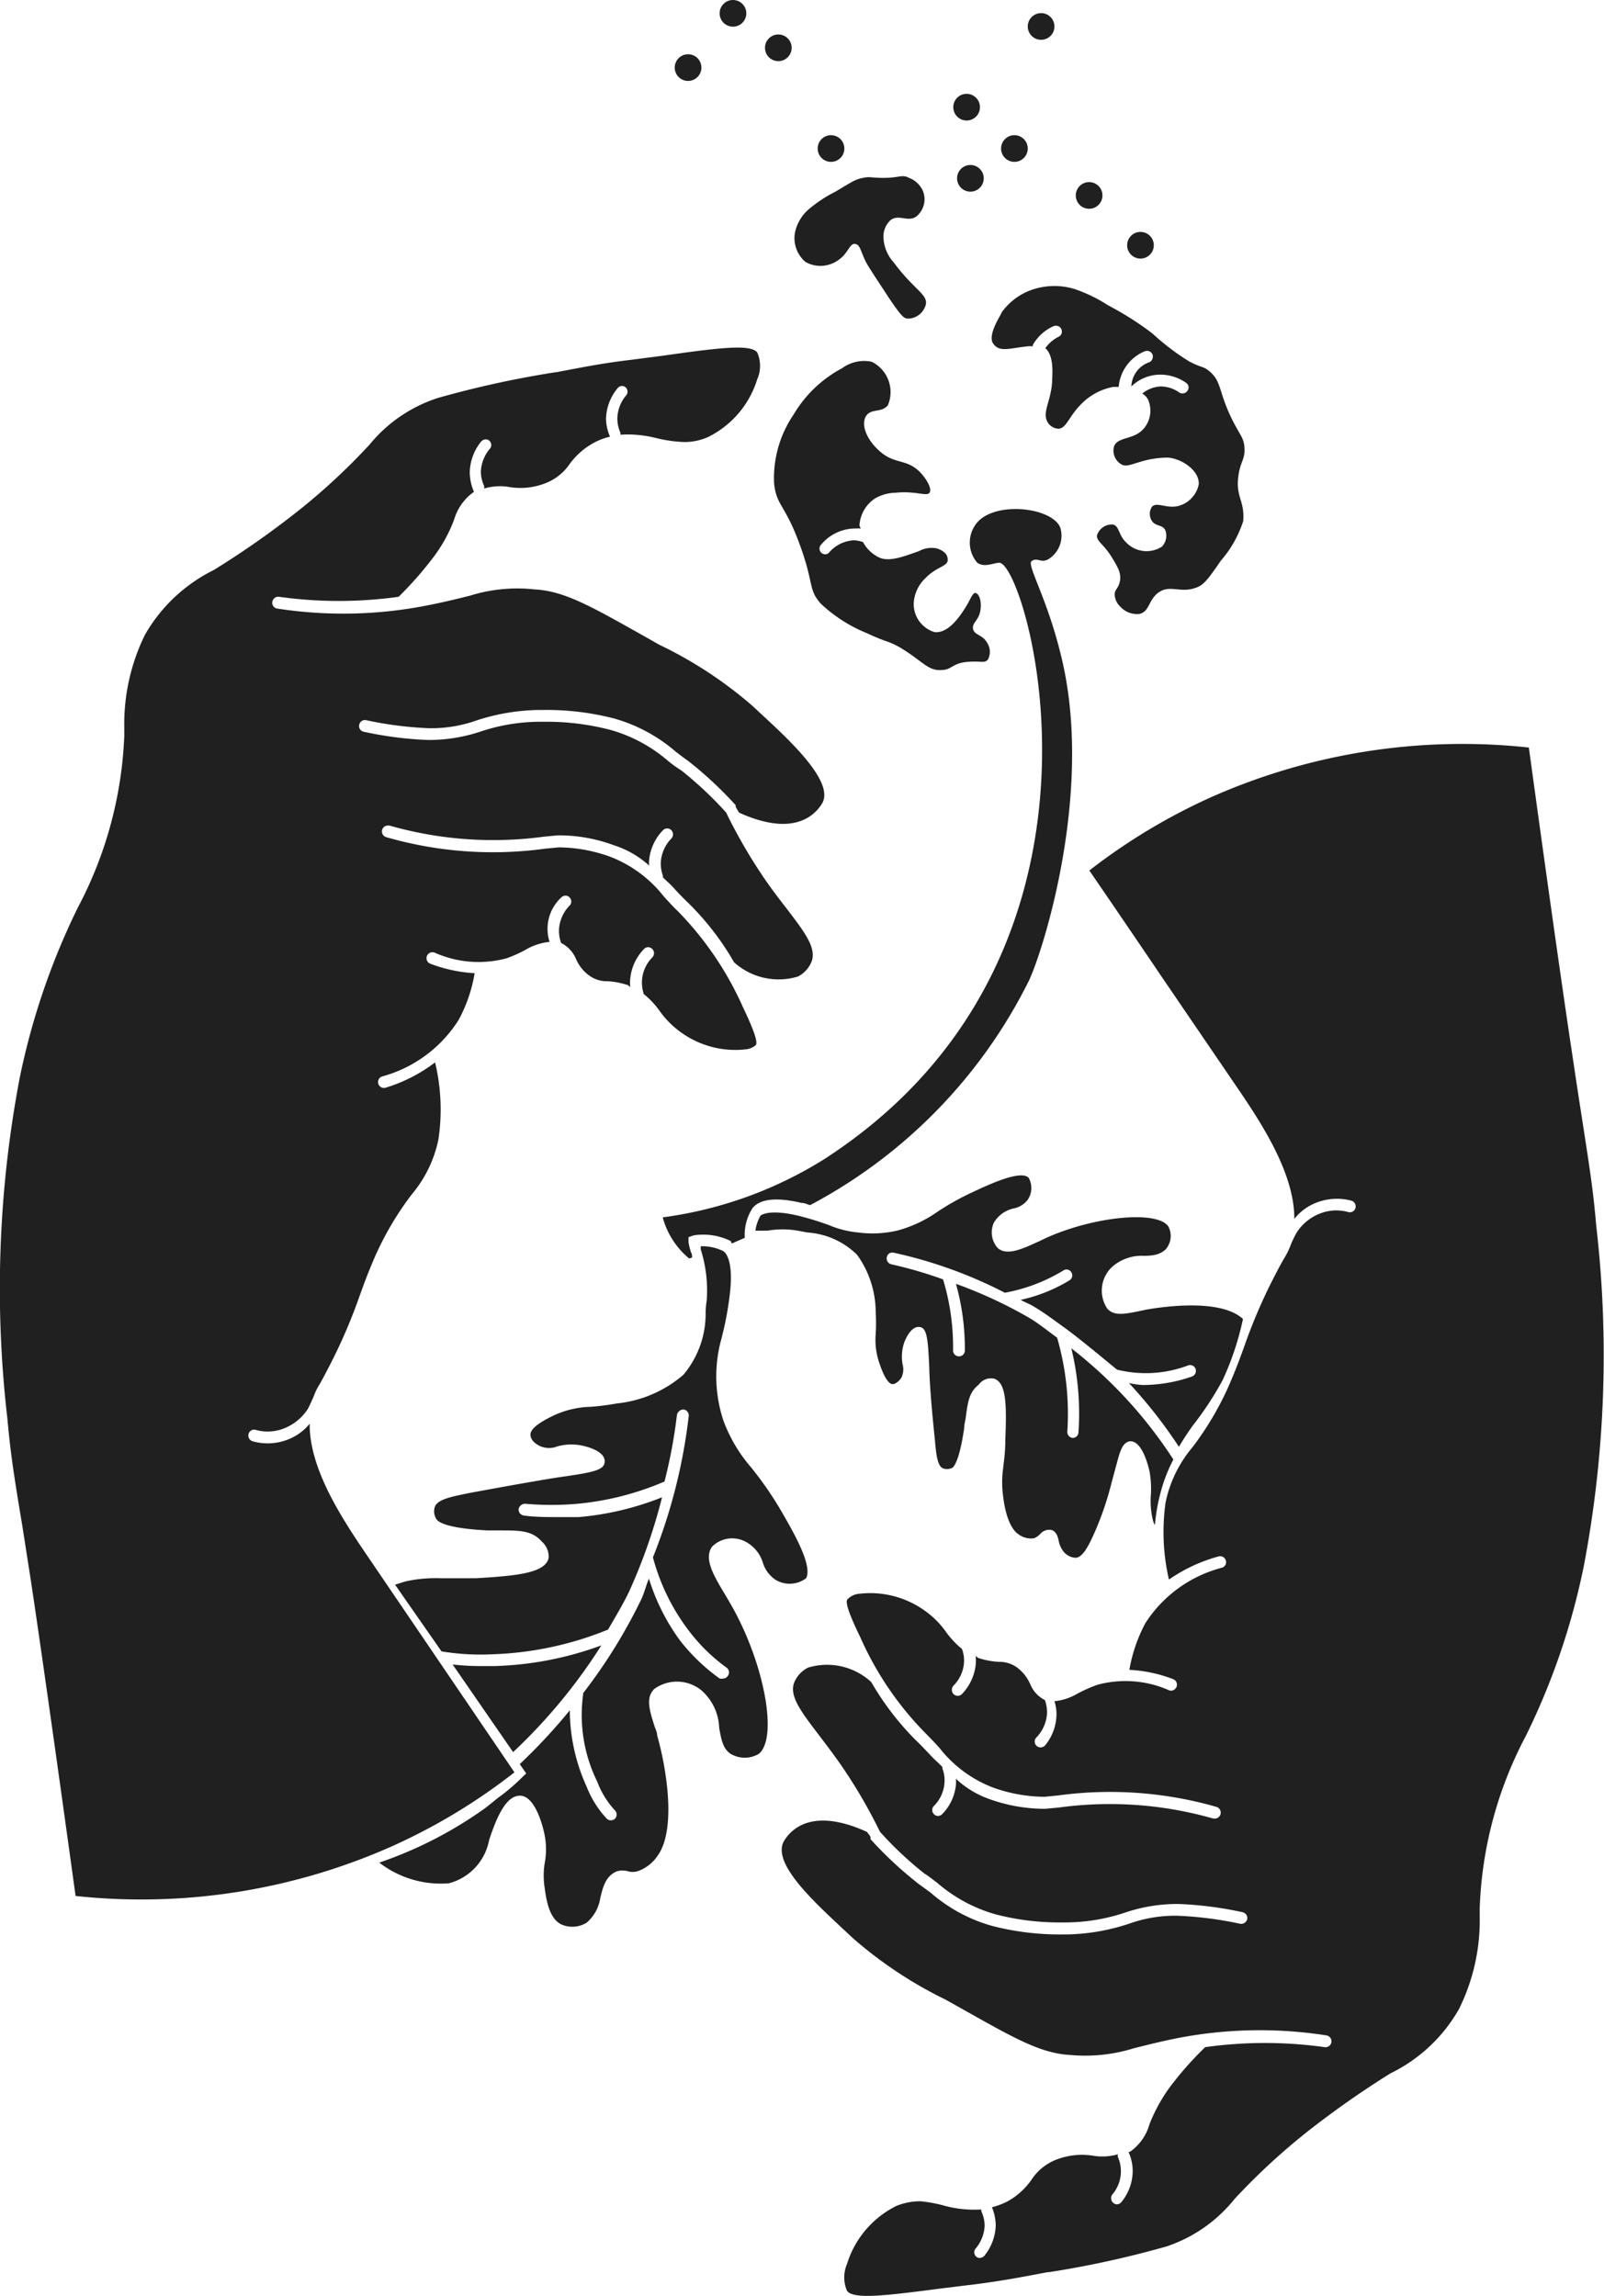
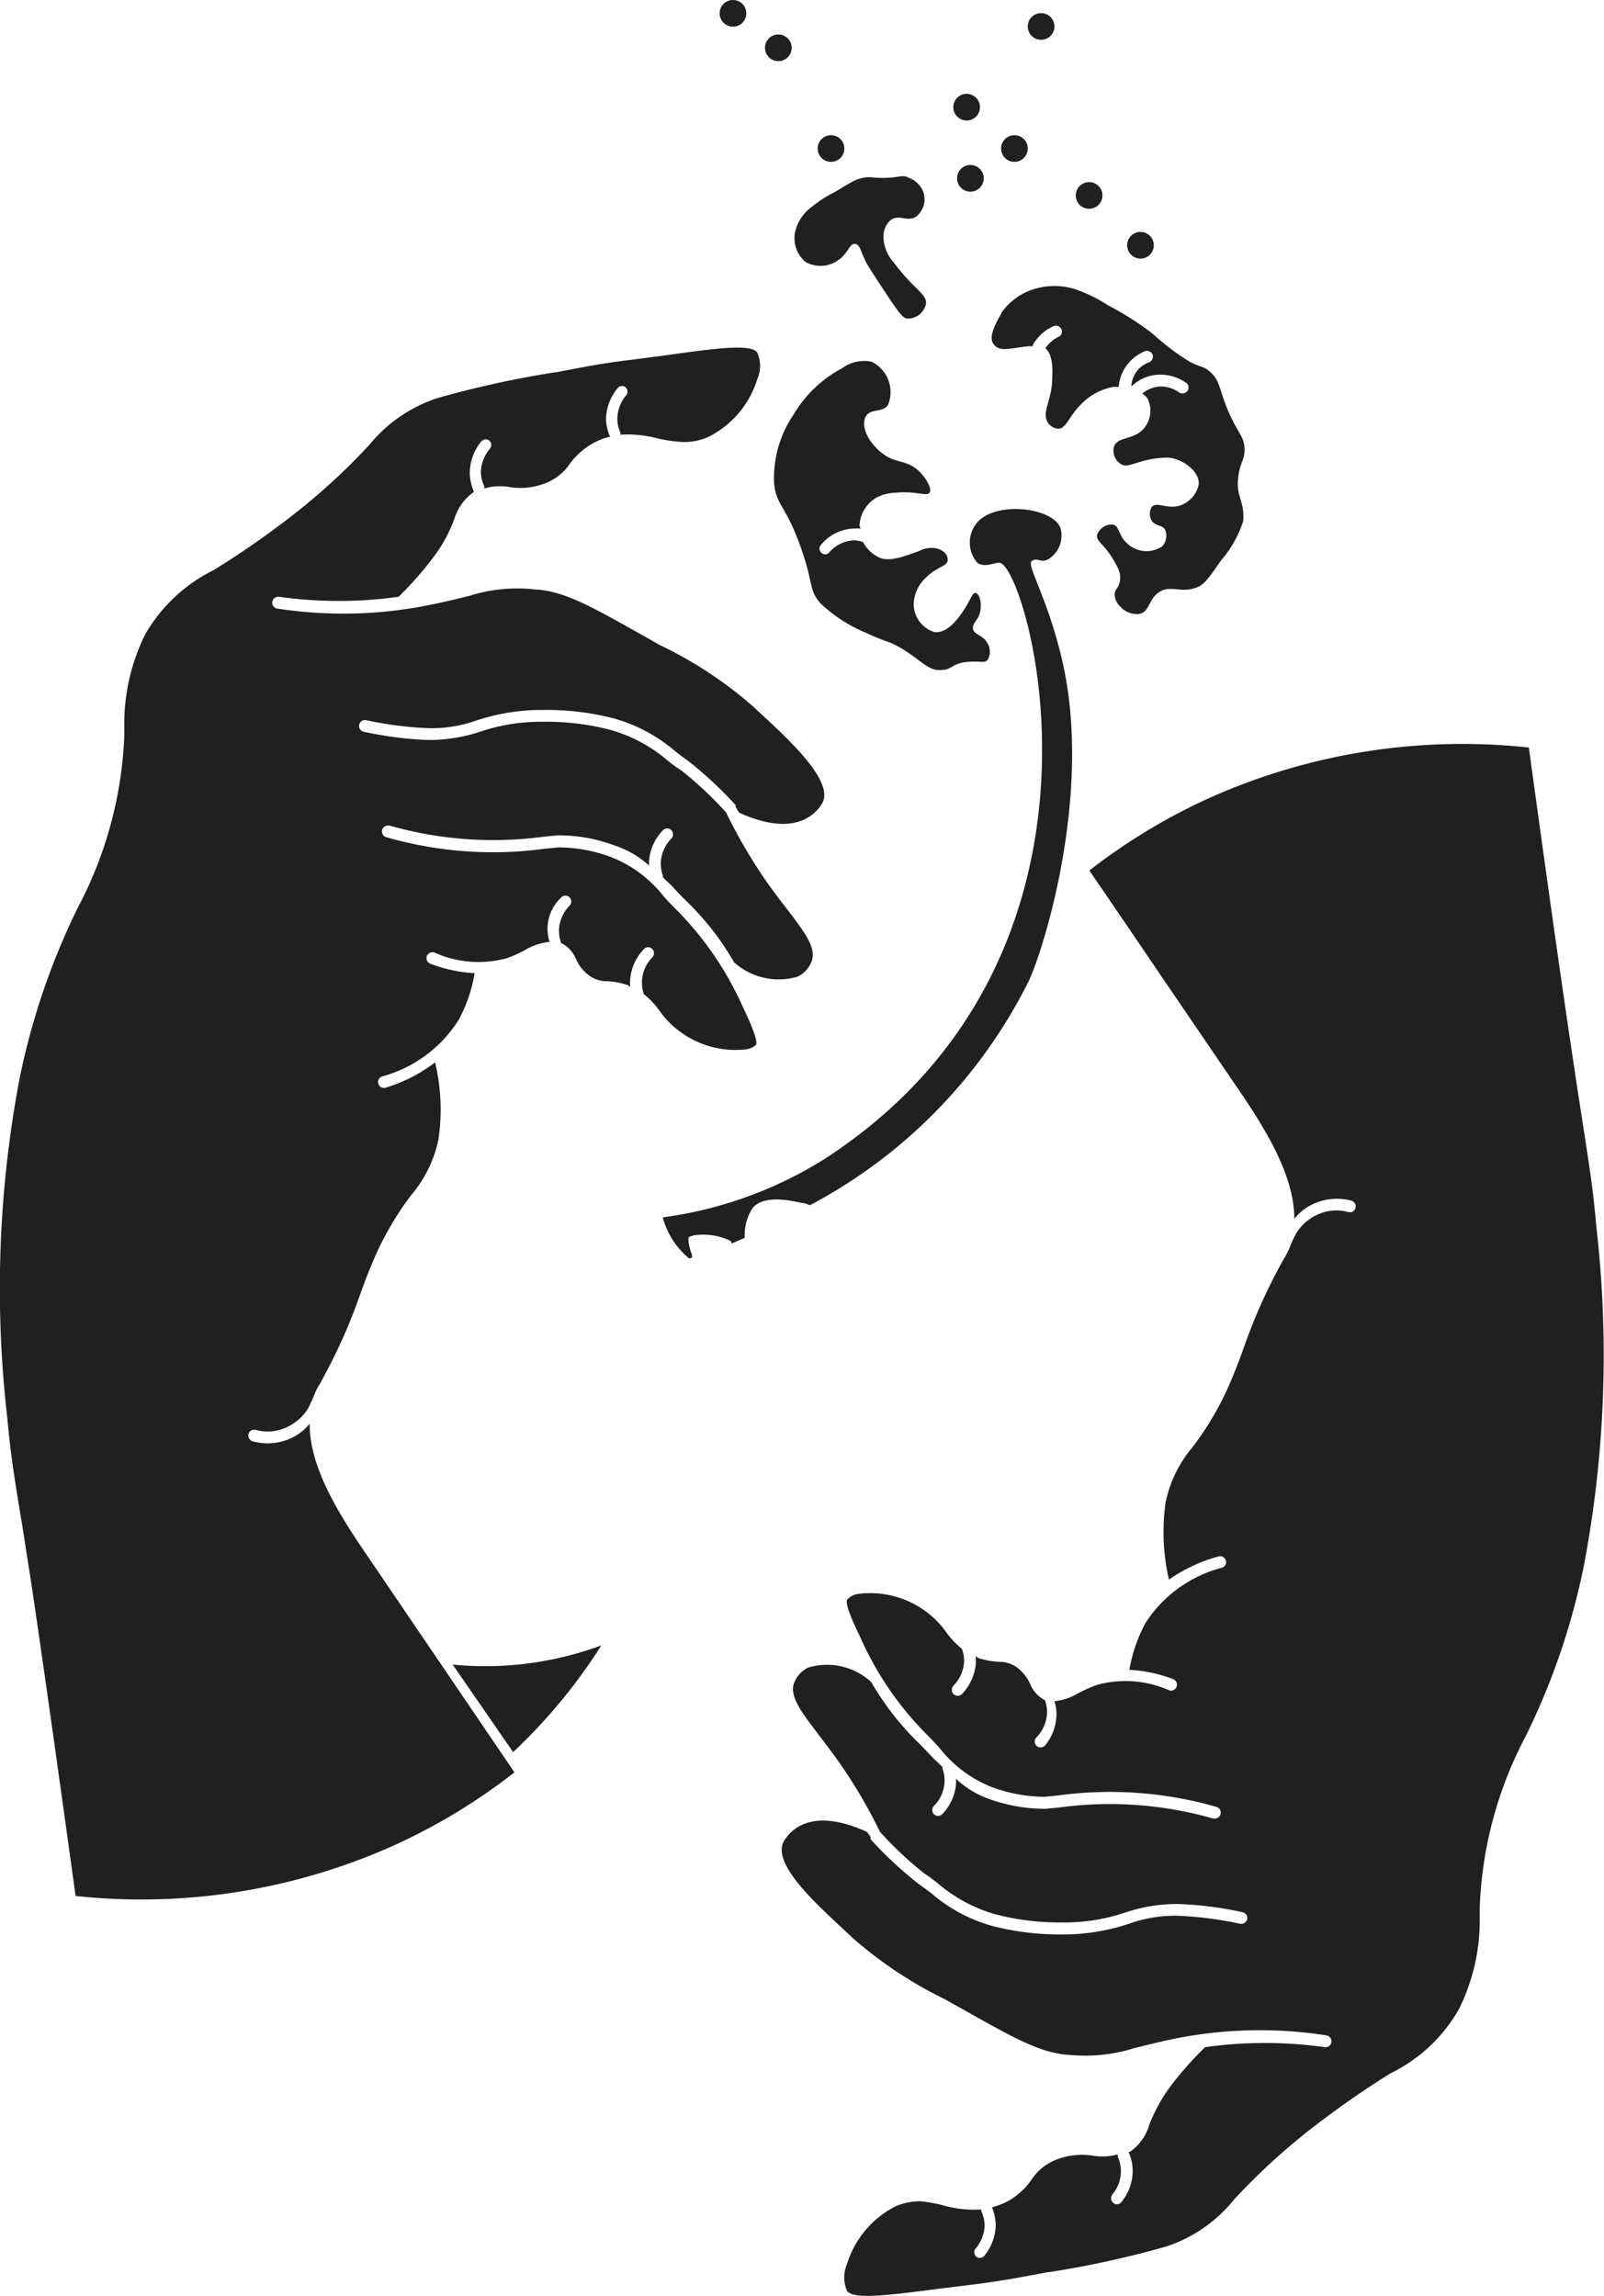
<svg xmlns="http://www.w3.org/2000/svg" viewBox="0 0 72.15 103.25">
  <defs>
    <style>.cls-1{fill:#202020;}</style>
  </defs>
  <g id="Слой_2" data-name="Слой 2">
    <g id="Слой_1-2" data-name="Слой 1">
      <path class="cls-1" d="M42.35,102.92l1.47-.18c1.11-.14,2-.3,3.3-.55h.06a44.21,44.21,0,0,0,5.3-1.16,6.59,6.59,0,0,0,3.05-2.13,29.23,29.23,0,0,1,3.52-3.22,42.4,42.4,0,0,1,3.49-2.43,7.13,7.13,0,0,0,3.09-2.9,9,9,0,0,0,.93-4.16l0-.39a17.85,17.85,0,0,1,2.07-7.72,31.35,31.35,0,0,0,2.62-7.69,50.69,50.69,0,0,0,.55-15.27c-.13-1.53-.27-2.43-.64-4.82-.11-.71-.24-1.54-.39-2.56-.72-4.73-2-14.12-2-14.12a27.85,27.85,0,0,0-14.33,2.25A26.93,26.93,0,0,0,49,39.15c1.15,1.68,2.2,3.22,3.2,4.7l3.34,4.9c1.18,1.72,2.69,4,2.68,6.07a2.32,2.32,0,0,1,.94-.71A2.54,2.54,0,0,1,60.79,54a.27.27,0,0,1,.18.33.26.26,0,0,1-.33.18,2,2,0,0,0-1.27.07,2.18,2.18,0,0,0-1.06.88,4.77,4.77,0,0,0-.29.63,3.94,3.94,0,0,1-.23.46c-.11.18-.26.45-.54,1a24.18,24.18,0,0,0-1.28,3c-.17.47-.33.91-.55,1.43a13.71,13.71,0,0,1-1.79,3.12,5.6,5.6,0,0,0-1.2,2.47,9.5,9.5,0,0,0,.15,3.47A7.25,7.25,0,0,1,54.81,70a.27.27,0,0,1,.33.18.26.26,0,0,1-.19.33A5.85,5.85,0,0,0,51.52,73a7,7,0,0,0-.72,2.1,6.38,6.38,0,0,1,2,.43.27.27,0,0,1-.19.5,4.84,4.84,0,0,0-3.24-.26,6.42,6.42,0,0,0-.94.42,2.46,2.46,0,0,1-1,.32,1.9,1.9,0,0,1,.09.67A2.24,2.24,0,0,1,47,78.51a.32.32,0,0,1-.2.08.27.27,0,0,1-.18-.08.26.26,0,0,1,0-.37,1.7,1.7,0,0,0,.47-1,1.58,1.58,0,0,0-.09-.68,1.39,1.39,0,0,1-.66-.72,1.89,1.89,0,0,0-.64-.78,1.37,1.37,0,0,0-.78-.22,3.45,3.45,0,0,1-.87-.16c-.07,0-.1-.07-.16-.1a2.47,2.47,0,0,1,0,.38,2.27,2.27,0,0,1-.62,1.33.27.27,0,0,1-.38,0,.28.28,0,0,1,0-.38,1.64,1.64,0,0,0,.47-1,1.49,1.49,0,0,0-.09-.65,4.07,4.07,0,0,1-.7-.74,4,4,0,0,0-1-1,4.21,4.21,0,0,0-2.93-.74.82.82,0,0,0-.53.26c-.07.11,0,.49.59,1.7a14.48,14.48,0,0,0,2.9,4.28c.22.22.44.45.65.68a5.61,5.61,0,0,0,2.38,1.78,7,7,0,0,0,2.35.43l.61-.06a17.35,17.35,0,0,1,7.15.52.27.27,0,0,1-.08.52h-.08a16.92,16.92,0,0,0-6.93-.5l-.63.06a7.39,7.39,0,0,1-2.55-.45A4.25,4.25,0,0,1,43,80a2.06,2.06,0,0,1,0,.26,2.18,2.18,0,0,1-.62,1.33.27.27,0,0,1-.19.08.23.23,0,0,1-.18-.08.26.26,0,0,1,0-.37,1.62,1.62,0,0,0,.47-1,1.45,1.45,0,0,0-.09-.68s0,0,0-.07c-.16-.17-.34-.32-.5-.49s-.42-.45-.64-.66a12.64,12.64,0,0,1-2.06-2.67A2.93,2.93,0,0,0,36.35,75a1.29,1.29,0,0,0-.64.71c-.19.61.34,1.29,1.13,2.33.29.38.61.8.94,1.27a23.11,23.11,0,0,1,1.8,3.07,16,16,0,0,0,2,1.88c.16.1.36.25.59.43a6.87,6.87,0,0,0,2.59,1.4,11.39,11.39,0,0,0,3,.37H48A8.56,8.56,0,0,0,50.66,86,7.36,7.36,0,0,1,53,85.63a16.44,16.44,0,0,1,2.89.37.27.27,0,0,1,.21.32.28.28,0,0,1-.32.2,16.51,16.51,0,0,0-2.8-.36,6.1,6.1,0,0,0-2.17.35A9.4,9.4,0,0,1,48,87h-.22a12.13,12.13,0,0,1-3.14-.38,7.12,7.12,0,0,1-2.78-1.5l-.55-.4a17.46,17.46,0,0,1-2.15-2l0-.06c0-.1-.11-.18-.16-.27-2.35-1.07-3.35-.22-3.73.4-.59,1,1.39,2.78,2.69,4l.43.4a18.87,18.87,0,0,0,4.14,2.74l.75.42c2.26,1.27,3.51,2,4.85,2.07A7.36,7.36,0,0,0,51,92.12c.48-.12,1.06-.27,1.88-.44a19.44,19.44,0,0,1,6.78-.14.27.27,0,0,1,.23.3.27.27,0,0,1-.3.23,19.38,19.38,0,0,0-5.38,0,15.15,15.15,0,0,0-1.62,1.84,7.44,7.44,0,0,0-.89,1.64,2.23,2.23,0,0,1-.88,1.23s0,0-.06,0,0,0,0,0a2.06,2.06,0,0,1,.19.89,2.23,2.23,0,0,1-.51,1.37.28.28,0,0,1-.21.1.28.28,0,0,1-.2-.44,1.6,1.6,0,0,0,.25-1.7s0-.07,0-.11a2.56,2.56,0,0,1-1.06.07,3.19,3.19,0,0,0-1.63.14,2.34,2.34,0,0,0-1.17.9,3.2,3.2,0,0,1-1.09,1,3.3,3.3,0,0,1-.71.27,2.26,2.26,0,0,1,.17.81,2.29,2.29,0,0,1-.51,1.37.3.3,0,0,1-.21.1.23.23,0,0,1-.17-.07.26.26,0,0,1,0-.37,1.72,1.72,0,0,0,.39-1,1.55,1.55,0,0,0-.15-.66s0,0,0-.08a5.21,5.21,0,0,1-1.59-.15A6.27,6.27,0,0,0,41.39,99a2.86,2.86,0,0,0-1.07.21,4.35,4.35,0,0,0-2.22,2.61,1.53,1.53,0,0,0,0,1.21C38.4,103.43,39.88,103.24,42.35,102.92Z" />
      <path class="cls-1" d="M29.8,16l-1.47.19c-1.11.13-2,.3-3.3.55H25a44.54,44.54,0,0,0-5.31,1.16A6.59,6.59,0,0,0,16.62,20a28.45,28.45,0,0,1-3.52,3.22,39.52,39.52,0,0,1-3.49,2.42,7.27,7.27,0,0,0-3.09,2.91,9.1,9.1,0,0,0-.93,4.16v.39A18,18,0,0,1,3.5,40.82,31.78,31.78,0,0,0,.88,48.51,50.69,50.69,0,0,0,.33,63.78C.47,65.31.6,66.21,1,68.6l.4,2.56c.71,4.73,2,14.11,2,14.11A27.74,27.74,0,0,0,17.71,83a26.66,26.66,0,0,0,5.43-3.29L19.94,75l-3.33-4.9c-1.18-1.73-2.7-4-2.68-6.07a2.33,2.33,0,0,1-.95.7,2.5,2.5,0,0,1-1.62.09.27.27,0,0,1-.18-.33.26.26,0,0,1,.33-.18,2,2,0,0,0,1.27-.07,2.26,2.26,0,0,0,1.07-.88c.05-.09.22-.46.29-.63a2.2,2.2,0,0,1,.23-.46c.1-.18.25-.45.53-1a24.18,24.18,0,0,0,1.28-3c.17-.47.33-.91.55-1.43a13.71,13.71,0,0,1,1.79-3.12,5.6,5.6,0,0,0,1.2-2.47,9.08,9.08,0,0,0-.15-3.47,7,7,0,0,1-2.23,1.14.26.26,0,1,1-.14-.51,5.9,5.9,0,0,0,3.43-2.54,6.72,6.72,0,0,0,.72-2.1,6.66,6.66,0,0,1-2-.43.27.27,0,0,1-.15-.34.27.27,0,0,1,.34-.16,4.85,4.85,0,0,0,3.24.26,5.5,5.5,0,0,0,.94-.43,2.66,2.66,0,0,1,1-.31,1.92,1.92,0,0,1,.53-2,.27.27,0,0,1,.19-.08.25.25,0,0,1,.18.08.26.26,0,0,1,0,.37,1.67,1.67,0,0,0-.47,1,1.58,1.58,0,0,0,.09.68,1.41,1.41,0,0,1,.67.72,1.78,1.78,0,0,0,.63.77,1.33,1.33,0,0,0,.78.23,3.37,3.37,0,0,1,.87.16c.07,0,.1.07.16.1a1.69,1.69,0,0,1,0-.38,2.21,2.21,0,0,1,.62-1.33.25.25,0,0,1,.18-.08.27.27,0,0,1,.19.08.27.27,0,0,1,0,.38,1.62,1.62,0,0,0-.46,1,1.64,1.64,0,0,0,.08.65,3.76,3.76,0,0,1,.7.74,4.1,4.1,0,0,0,1,1,4.18,4.18,0,0,0,2.92.74A.82.82,0,0,0,34,47c.07-.11,0-.49-.58-1.7A14.68,14.68,0,0,0,30.51,41c-.23-.22-.44-.45-.65-.68a5.64,5.64,0,0,0-2.39-1.78,6.92,6.92,0,0,0-2.34-.43l-.62.06a17.3,17.3,0,0,1-7.14-.52.27.27,0,0,1-.18-.33.26.26,0,0,1,.25-.19h.08a17,17,0,0,0,6.94.5l.62-.06a7.12,7.12,0,0,1,2.55.45,4.3,4.3,0,0,1,1.57.91,1.09,1.09,0,0,1,0-.26,2.23,2.23,0,0,1,.62-1.33.27.27,0,0,1,.19-.08.24.24,0,0,1,.19.08.27.27,0,0,1,0,.37,1.68,1.68,0,0,0-.47,1,1.59,1.59,0,0,0,.09.68s0,0,0,.07c.17.17.35.32.5.49s.42.45.64.66a12.31,12.31,0,0,1,2.06,2.67,3,3,0,0,0,2.87.64,1.3,1.3,0,0,0,.63-.71c.19-.61-.33-1.29-1.13-2.34-.29-.37-.61-.79-.94-1.26a23.71,23.71,0,0,1-1.79-3.07,16.74,16.74,0,0,0-2-1.88,6,6,0,0,1-.6-.43,6.79,6.79,0,0,0-2.59-1.4,11.39,11.39,0,0,0-3-.37h-.21a8.56,8.56,0,0,0-2.67.45,7.36,7.36,0,0,1-2.34.37,16.56,16.56,0,0,1-2.89-.37.26.26,0,0,1-.2-.32.26.26,0,0,1,.31-.2,16.51,16.51,0,0,0,2.8.36,6.06,6.06,0,0,0,2.17-.35,9.42,9.42,0,0,1,2.82-.47h.21a12.13,12.13,0,0,1,3.14.38,7.24,7.24,0,0,1,2.79,1.5c.21.16.39.3.54.4a17.6,17.6,0,0,1,2.15,2l0,.07a2.4,2.4,0,0,0,.16.27c2.34,1.06,3.34.21,3.72-.4.59-.95-1.38-2.79-2.69-4l-.43-.4A18.63,18.63,0,0,0,29.66,29l-.74-.42c-2.27-1.27-3.51-2-4.86-2.07a7.13,7.13,0,0,0-2.92.28c-.48.12-1.07.27-1.88.43a19.49,19.49,0,0,1-6.79.15.26.26,0,0,1-.22-.3.27.27,0,0,1,.3-.23,19.38,19.38,0,0,0,5.38,0A16,16,0,0,0,19.54,25a6.67,6.67,0,0,0,.89-1.64,2.31,2.31,0,0,1,.89-1.24s0,0,.06,0-.05,0-.06,0a2.26,2.26,0,0,1-.19-.89,2.29,2.29,0,0,1,.51-1.37.3.3,0,0,1,.21-.1.23.23,0,0,1,.17.07.26.26,0,0,1,0,.37,1.72,1.72,0,0,0-.39,1,1.53,1.53,0,0,0,.15.66s0,.07,0,.11a2.52,2.52,0,0,1,1.05-.08,3.07,3.07,0,0,0,1.63-.13,2.34,2.34,0,0,0,1.17-.9,3.3,3.3,0,0,1,1.09-.95,2.91,2.91,0,0,1,.72-.27,2.08,2.08,0,0,1-.18-.81,2.23,2.23,0,0,1,.52-1.37.26.26,0,0,1,.2-.1.23.23,0,0,1,.17.07.26.26,0,0,1,0,.37,1.66,1.66,0,0,0-.38,1,1.55,1.55,0,0,0,.14.67s0,.05,0,.08a5.28,5.28,0,0,1,1.6.15,6.17,6.17,0,0,0,1.26.18,2.63,2.63,0,0,0,1.07-.22,4.31,4.31,0,0,0,2.22-2.6,1.49,1.49,0,0,0,0-1.21C33.76,15.46,32.27,15.65,29.8,16Z" />
      <circle class="cls-1" cx="43.48" cy="4.82" r="0.6" />
      <circle class="cls-1" cx="45.63" cy="6.68" r="0.6" />
      <circle class="cls-1" cx="43.65" cy="8.02" r="0.6" />
      <circle class="cls-1" cx="46.83" cy="1.19" r="0.6" />
      <circle class="cls-1" cx="51.3" cy="11.03" r="0.6" />
      <circle class="cls-1" cx="48.99" cy="8.79" r="0.6" />
      <circle class="cls-1" cx="37.38" cy="6.68" r="0.6" />
-       <circle class="cls-1" cx="30.95" cy="3.04" r="0.6" />
      <circle class="cls-1" cx="35.01" cy="2.15" r="0.6" />
      <circle class="cls-1" cx="32.97" cy="0.6" r="0.6" />
      <path class="cls-1" d="M39.76,8c-.62,0-.6-.07-.94,0s-.39.11-1.24.62a5.93,5.93,0,0,0-1.21.8,1.89,1.89,0,0,0-.62,1.09,1.41,1.41,0,0,0,.48,1.27,1.37,1.37,0,0,0,1.46-.07c.46-.3.52-.76.76-.74s.25.3.48.77c.06.14.32.54.84,1.33.75,1.15.88,1.25,1.06,1.26a.84.84,0,0,0,.82-.66c.06-.45-.55-.65-1.45-1.87a1.76,1.76,0,0,1-.46-1.1,1,1,0,0,1,.33-.81c.37-.26.75.1,1.13-.14a1,1,0,0,0,.33-1.12A1.1,1.1,0,0,0,40.89,8C40.58,7.83,40.45,8,39.76,8Z" />
      <path class="cls-1" d="M31.13,56.56c0-.08,0-.17-.05-.24a3.63,3.63,0,0,1-.11-.45l0-.23.23-.08a2.8,2.8,0,0,1,1.68.26s0,.08.05.1l.57-.25a2.22,2.22,0,0,1,.36-1.35c.35-.41,1.09-.48,2.19-.22.16,0,.26.07.39.1a23,23,0,0,0,9.84-10.09c.66-1.4,2.86-8.38,1.52-14.31-.64-2.85-1.65-4.4-1.39-4.57s.4.1.73-.07a1.24,1.24,0,0,0,.55-1.44c-.4-.94-3.08-1.21-3.82-.11a1.39,1.39,0,0,0,.09,1.7c.33.23.73,0,1,0,1.26.12,6.34,17.62-7.88,26.82a18.2,18.2,0,0,1-7.27,2.62A3.62,3.62,0,0,0,31,56.6Z" />
      <path class="cls-1" d="M55.71,21.37c.09-.62.29-.7.27-1.2s-.22-.6-.6-1.39c-.58-1.21-.43-1.64-1-2.1-.27-.22-.3-.12-.88-.42A10.67,10.67,0,0,1,51.84,15a13.92,13.92,0,0,0-2-1.27A6.75,6.75,0,0,0,48.34,13a3.12,3.12,0,0,0-2,.06,2.8,2.8,0,0,0-1.29,1c0,.08-.66,1-.37,1.4s.71.2,1.6.11l.18,0s0,0,0-.06a2,2,0,0,1,.93-.84.27.27,0,0,1,.35.13.26.26,0,0,1-.13.35,1.59,1.59,0,0,0-.59.51c.35.29.33,1,.31,1.34,0,1-.49,1.52-.2,2a.6.6,0,0,0,.47.28c.36,0,.47-.53,1-1.07a2.7,2.7,0,0,1,1.48-.81l.24,0a1.9,1.9,0,0,1,1.17-1.6.27.27,0,0,1,.35.14.28.28,0,0,1-.14.35,1.2,1.2,0,0,0-.81,1.09,1.87,1.87,0,0,1,1.25-.53h.07a2,2,0,0,1,1.13.36.25.25,0,0,1,.07.37.27.27,0,0,1-.37.07,1.46,1.46,0,0,0-.83-.27h0a1.41,1.41,0,0,0-.83.32.68.68,0,0,1,.26.27,1.24,1.24,0,0,1-.14,1.24c-.44.6-1.22.4-1.39.87a.71.71,0,0,0,.36.82c.2.09.38,0,.79-.12a4.33,4.33,0,0,1,1.27-.2c.66.05,1.44.61,1.39,1.21a1.27,1.27,0,0,1-.8.93c-.6.22-1.08-.19-1.31.08a.58.58,0,0,0,0,.62c.16.26.47.17.6.41a.71.71,0,0,1-.14.75,1.27,1.27,0,0,1-1.6-.17c-.37-.34-.31-.75-.61-.82a.7.7,0,0,0-.72.5c0,.29.32.37.73,1.07.22.37.38.65.3,1s-.23.33-.23.59a.79.79,0,0,0,.26.54,1,1,0,0,0,.86.32c.47-.11.39-.68.91-1s1,.12,1.75-.23c.29-.14.53-.49,1-1.17a5.08,5.08,0,0,0,1-1.77C56,22.5,55.56,22.35,55.71,21.37Z" />
      <path class="cls-1" d="M44.41,28.92c-.22-.39-.58-.35-.64-.63s.26-.38.33-.84-.08-.76-.22-.78-.22.29-.47.68-.75,1.14-1.37,1.08a1.32,1.32,0,0,1-.94-1.28A1.66,1.66,0,0,1,41.63,26c.48-.51,1-.52,1-.82s-.25-.43-.47-.51a1.17,1.17,0,0,0-.83.12c-.59.2-1.29.5-1.77.29a1.61,1.61,0,0,1-.74-.7,1.36,1.36,0,0,0-.42-.08h0a1.58,1.58,0,0,0-1.09.53.23.23,0,0,1-.2.1.28.28,0,0,1-.17-.07.26.26,0,0,1,0-.37,2,2,0,0,1,1.47-.72h.07a1.57,1.57,0,0,1,.23,0c0-.05-.05-.09-.05-.15a1.57,1.57,0,0,1,.71-1.21,1.94,1.94,0,0,1,.92-.25c.92-.09,1.39.18,1.52,0s-.15-.64-.43-.93c-.59-.59-1.09-.35-1.73-.87s-.93-1.22-.71-1.62.72-.15,1-.52a1.52,1.52,0,0,0-.73-1.95,1.67,1.67,0,0,0-1.33.29,5.56,5.56,0,0,0-2.18,2.08,5.08,5.08,0,0,0-.88,3.11c.11,1,.49.93,1.15,2.73s.37,2,.94,2.66A6.7,6.7,0,0,0,39,28.48c.92.43.9.31,1.5.65,1,.6,1.26,1.07,1.87,1,.43,0,.47-.3,1.12-.36s.79.08.95-.11A.74.74,0,0,0,44.41,28.92Z" />
-       <path class="cls-1" d="M52.35,66.64a7.07,7.07,0,0,1,.43-1,20.29,20.29,0,0,0-4.59-5,12.42,12.42,0,0,1,.32,3.79.26.26,0,0,1-.26.24h0a.27.27,0,0,1-.24-.29,12.3,12.3,0,0,0-.46-4.22c-.42-.3-.8-.62-1.27-.9A20.39,20.39,0,0,0,43,57.74a10.74,10.74,0,0,1,.4,3,.26.26,0,0,1-.27.26h0a.26.26,0,0,1-.26-.27,10.47,10.47,0,0,0-.45-3.19,18.83,18.83,0,0,0-2.33-.68.27.27,0,0,1-.2-.32.25.25,0,0,1,.31-.2,20.31,20.31,0,0,1,5,1.8s0,0,0,0a7.75,7.75,0,0,0,2.63-1,.25.25,0,0,1,.36.08.26.26,0,0,1-.08.36,7.13,7.13,0,0,1-2.2.88c.19.11.4.18.59.3.54.32,1,.68,1.45,1h0c.83.61,2.27,1.83,2.3,1.84a5.38,5.38,0,0,0,3.19-.19.26.26,0,0,1,.34.16.27.27,0,0,1-.17.34,6.76,6.76,0,0,1-2.21.38,3.69,3.69,0,0,1-.62-.09,21.5,21.5,0,0,1,2.25,2.87c.19-.33.4-.64.61-.94A14.25,14.25,0,0,0,55,62.06a12.78,12.78,0,0,0,.91-2.74l0,0c-1.08-1-4-.48-4.35-.42l-.38.08c-.6.12-1.07.21-1.37-.12A1.46,1.46,0,0,1,50,57a2,2,0,0,1,1.45-.52c.4,0,.75-.05,1-.31a.92.92,0,0,0,.11-1c-.47-.74-3.29-.48-5.47.49l-.36.17c-.74.34-1.45.67-1.86.29A1.06,1.06,0,0,1,44.7,55a1.37,1.37,0,0,1,.89-.65,1.05,1.05,0,0,0,.63-.38.94.94,0,0,0,.05-1c-.35-.36-1.72.27-2.53.65a12,12,0,0,0-1.56.87,5.7,5.7,0,0,1-1.8.85,4.92,4.92,0,0,1-1.78.09,4.39,4.39,0,0,1-1.26-.31,12.86,12.86,0,0,0-1.46-.45c-1.21-.28-1.58-.06-1.67,0a1.85,1.85,0,0,0-.23.68H34l.3,0,.09,0a.53.53,0,0,1,.13,0,4,4,0,0,1,1.37,0l.43.08a3.52,3.52,0,0,1,2.23,1A4.43,4.43,0,0,1,39.39,59a8.42,8.42,0,0,1,0,1,3.18,3.18,0,0,0,.17,1.32c.25.75.46.92.58.93s.31-.13.41-.3a.86.86,0,0,0,.05-.59,1.94,1.94,0,0,1,.08-1c.11-.28.35-.72.68-.68s.38.48.44,1.83c0,0,0,.85.25,3.22.06.71.12,1.18.35,1.3a.51.51,0,0,0,.4,0c.08,0,.35-.28.57-1.8,0-.17.05-.32.07-.47.09-.69.15-1.15.58-1.48A.68.68,0,0,1,44.7,62c.58.17.58,1.21.52,2.77,0,.58-.07,1-.1,1.28a4.57,4.57,0,0,0,0,1.23c.15,1.29.56,1.64.69,1.72a.92.92,0,0,0,.71.18.81.81,0,0,0,.26-.18.56.56,0,0,1,.38-.2h.1c.26.06.32.31.36.49a1.12,1.12,0,0,0,.21.48.75.75,0,0,0,.55.29c.34,0,.64-.66.83-1.08A13.84,13.84,0,0,0,50,66.68l.27-1c.12-.43.24-.84.58-.86h0c.54,0,.81,1.14.86,1.37a4.4,4.4,0,0,1,.06,1,3.63,3.63,0,0,0,.09,1.18.81.81,0,0,0,.09.22A8.39,8.39,0,0,1,52.35,66.64Z" />
-       <path class="cls-1" d="M35.06,67.82A16.1,16.1,0,0,0,33.79,66a6.85,6.85,0,0,1-1.24-2.08,6.31,6.31,0,0,1-.1-3.71,14.61,14.61,0,0,0,.36-1.86c.21-1.56-.13-2-.29-2.09a2.17,2.17,0,0,0-1-.21l0,.14a6.13,6.13,0,0,1,.27,2.29,4.17,4.17,0,0,0-.05.52,4.26,4.26,0,0,1-1,2.83,5.42,5.42,0,0,1-3,1.29,11.22,11.22,0,0,1-1.16.15,4.18,4.18,0,0,0-1.63.37c-.73.34-1.1.64-1.09.89s.24.42.46.52a1,1,0,0,0,.75,0,2.37,2.37,0,0,1,1.26,0c.34.09.89.3.87.69s-.52.48-2.13.71c0,0-1,.15-3.92.69-.9.18-1.47.3-1.59.63a.64.64,0,0,0,.07.55c.09.15.52.42,2.31.51l.58,0c.85,0,1.41,0,1.85.5a.91.91,0,0,1,.31.73c-.14.68-1.39.81-3.28.92-.72,0-1.2,0-1.58,0a6.33,6.33,0,0,0-1.52.13c-.21.05-.35.11-.53.16l2.09,3a10.89,10.89,0,0,0,2.3.13,15.06,15.06,0,0,0,5.19-1.11c.32-.55.65-1.1.93-1.67a25,25,0,0,0,1.5-4.28,13.17,13.17,0,0,1-3.74.89c-.36,0-.72,0-1.07,0s-.94,0-1.4-.07a.27.27,0,0,1-.24-.3.3.3,0,0,1,.29-.23,13.41,13.41,0,0,0,2.37,0,12.89,12.89,0,0,0,3.9-1,22.87,22.87,0,0,0,.56-3,.31.31,0,0,1,.3-.24.27.27,0,0,1,.23.29,24.65,24.65,0,0,1-1.61,6.36s0,0,0,0A9.4,9.4,0,0,0,31,73.36,8,8,0,0,0,32.68,75a.26.26,0,0,1,.06.37.25.25,0,0,1-.21.12.3.3,0,0,1-.16,0,8.59,8.59,0,0,1-1.79-1.72A9.41,9.41,0,0,1,29.19,71c-.13.3-.2.62-.34.92a24,24,0,0,1-2.62,4.23s0,0,0,.06a6.78,6.78,0,0,0,.64,3.93,3.88,3.88,0,0,0,.79,1.28.27.27,0,0,1,0,.38.31.31,0,0,1-.18.07.28.28,0,0,1-.2-.09,4.52,4.52,0,0,1-.89-1.42,8.37,8.37,0,0,1-.76-3.44,25.59,25.59,0,0,1-2.25,2.42l.29.42-.16.15a8.71,8.71,0,0,1-1.1.94l-.56.45a18.36,18.36,0,0,1-4.79,2.47,4.53,4.53,0,0,0,3.13.93A2.48,2.48,0,0,0,22,82.76c.44-1.35.86-2,1.39-2h0c.76,0,1.1,1.71,1.11,1.78a3.32,3.32,0,0,1,0,1.26,3.56,3.56,0,0,0,0,1.11c.07.5.19,1.35.73,1.63a1.22,1.22,0,0,0,1.16-.07A1.82,1.82,0,0,0,27,85.37c.12-.5.24-1,.75-1.21a.9.9,0,0,1,.5,0,.78.78,0,0,0,.42,0,1.78,1.78,0,0,0,.89-.67c.89-1.19.41-4,0-5.44,0-.16-.09-.31-.13-.45-.22-.7-.39-1.25,0-1.64a1.74,1.74,0,0,1,2.13.07,2.35,2.35,0,0,1,.79,1.68c.09.5.16.94.52,1.17a1.24,1.24,0,0,0,1.26,0c.88-.71.25-4.1-1.26-6.73l-.24-.41c-.51-.85-1-1.65-.59-2.19a1.28,1.28,0,0,1,1.42-.25,1.58,1.58,0,0,1,.86,1,1.44,1.44,0,0,0,.58.76,1.23,1.23,0,0,0,1.36-.08C36.57,70.4,35.66,68.85,35.06,67.82Z" />
      <path class="cls-1" d="M27.05,74a15.09,15.09,0,0,1-4.79.93h-.5a11.35,11.35,0,0,1-1.4-.07l2.72,3.94A24.72,24.72,0,0,0,27.05,74Z" />
    </g>
  </g>
</svg>